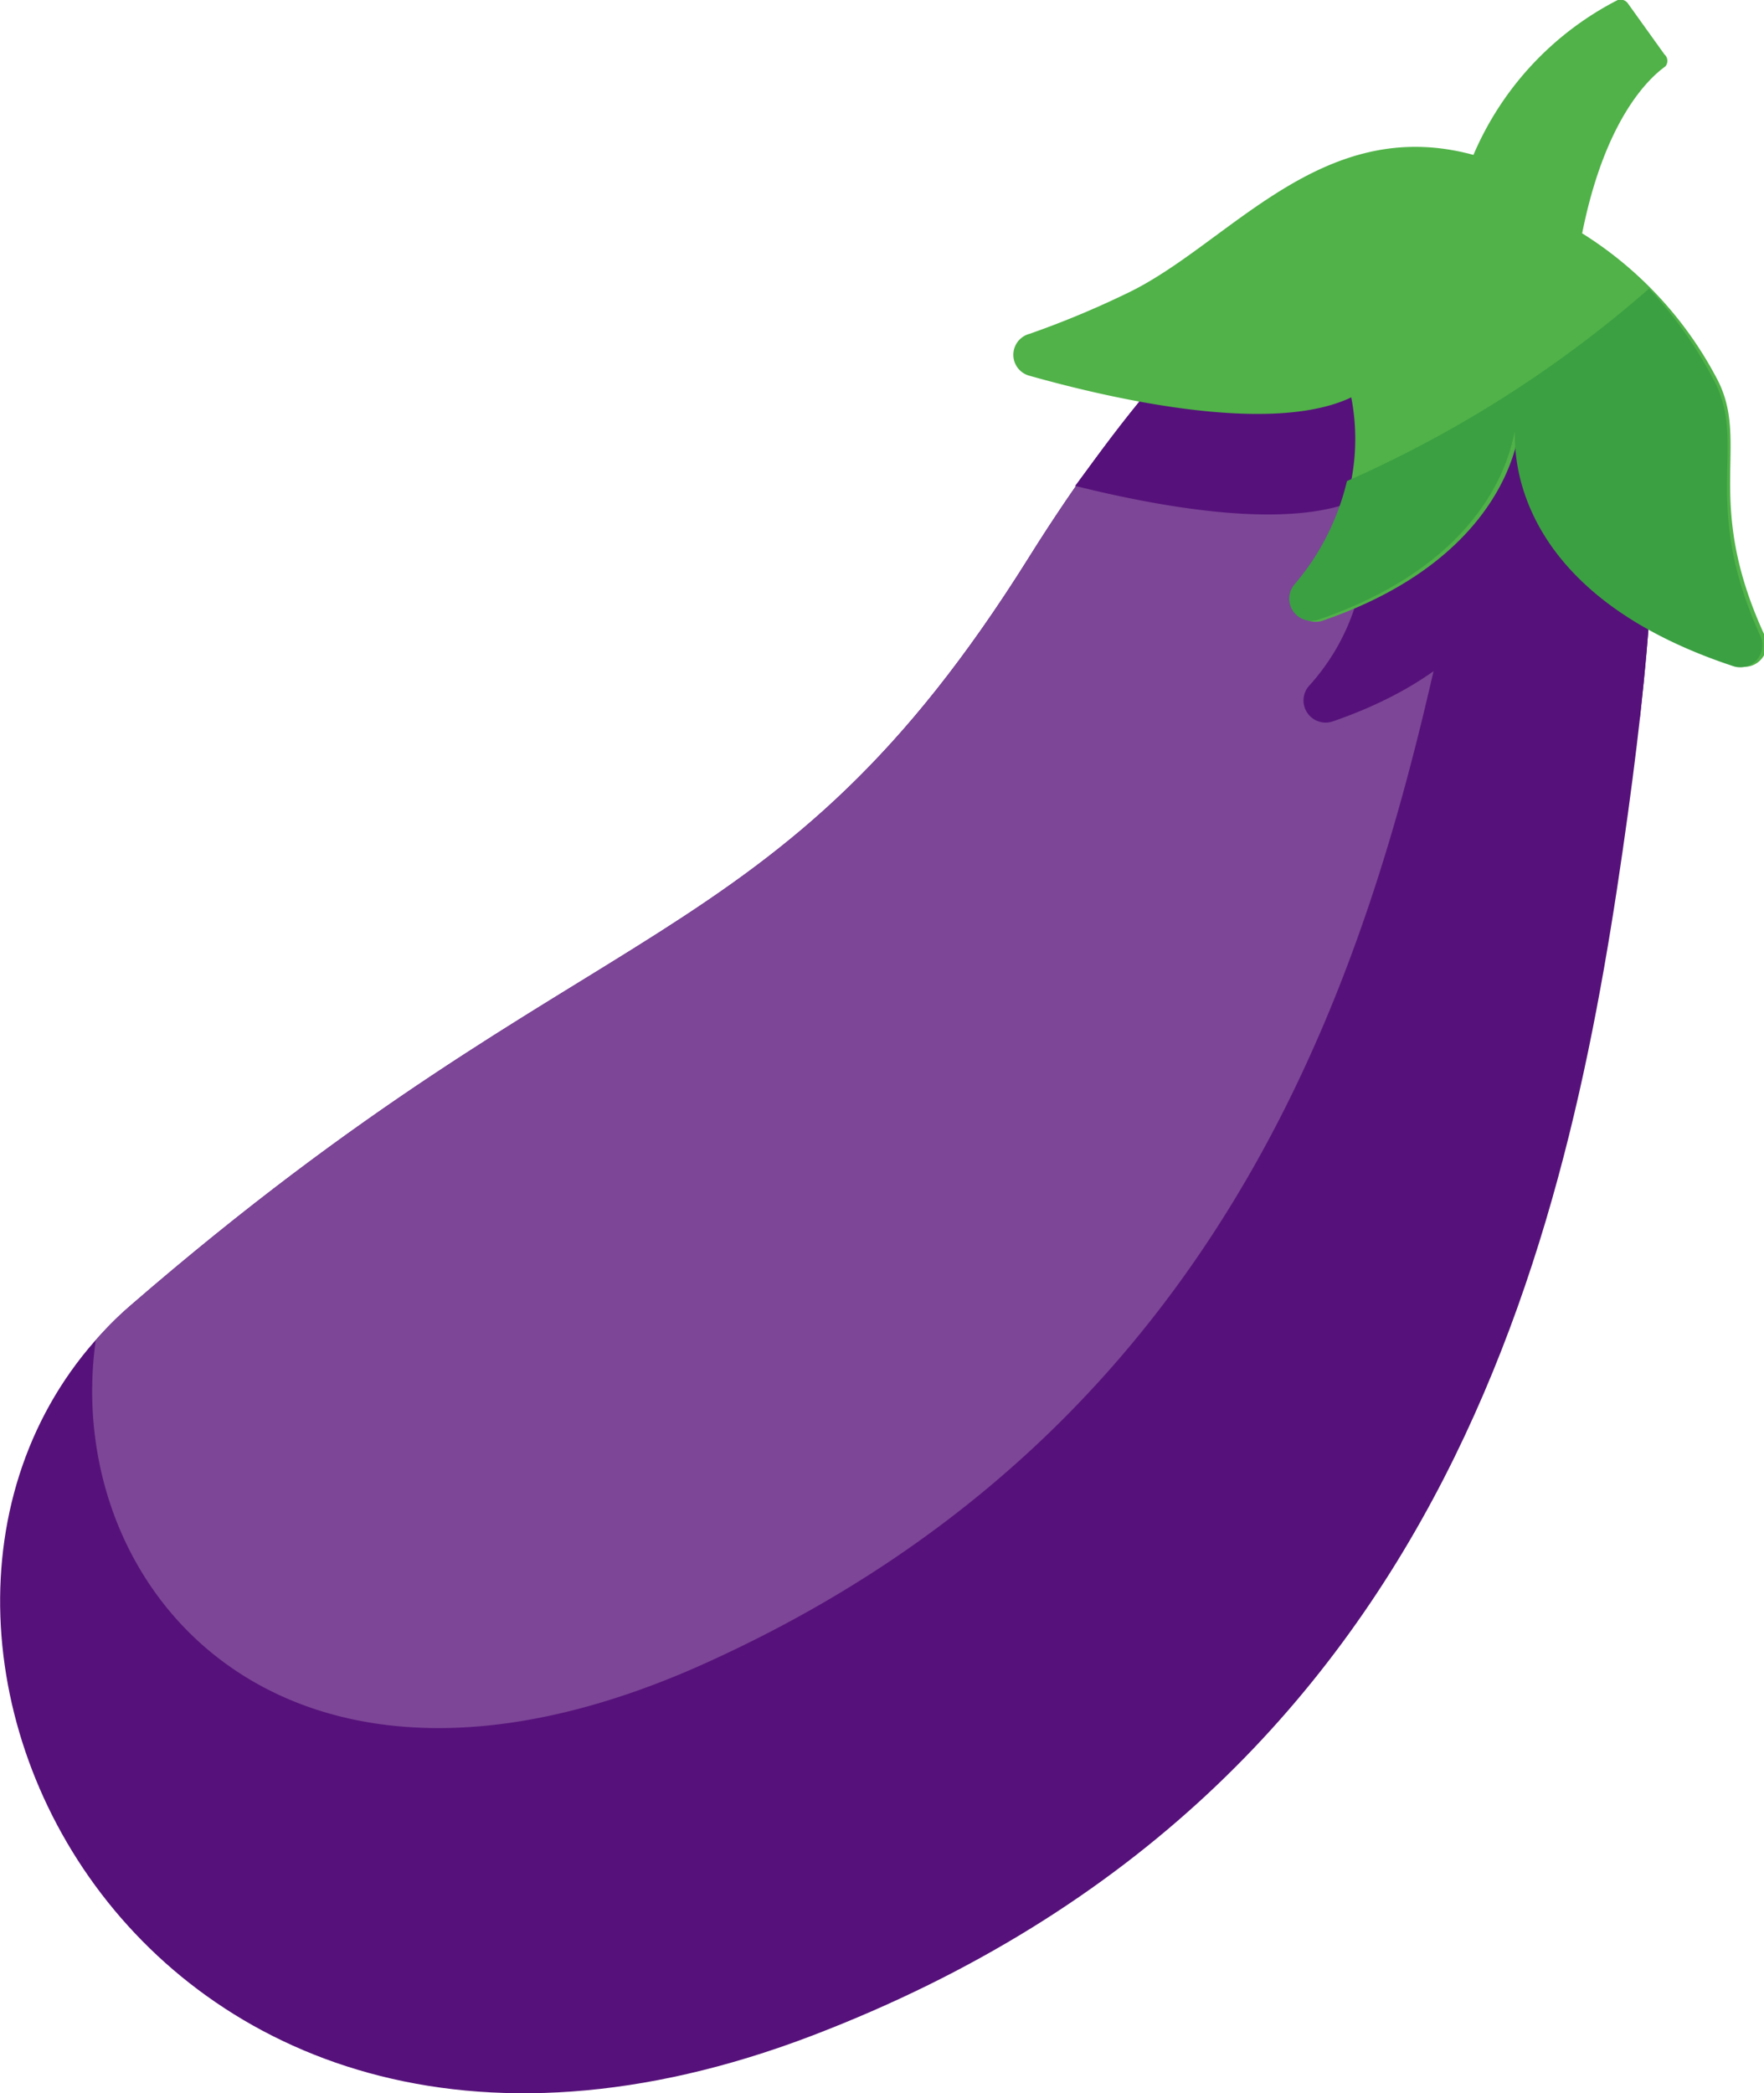
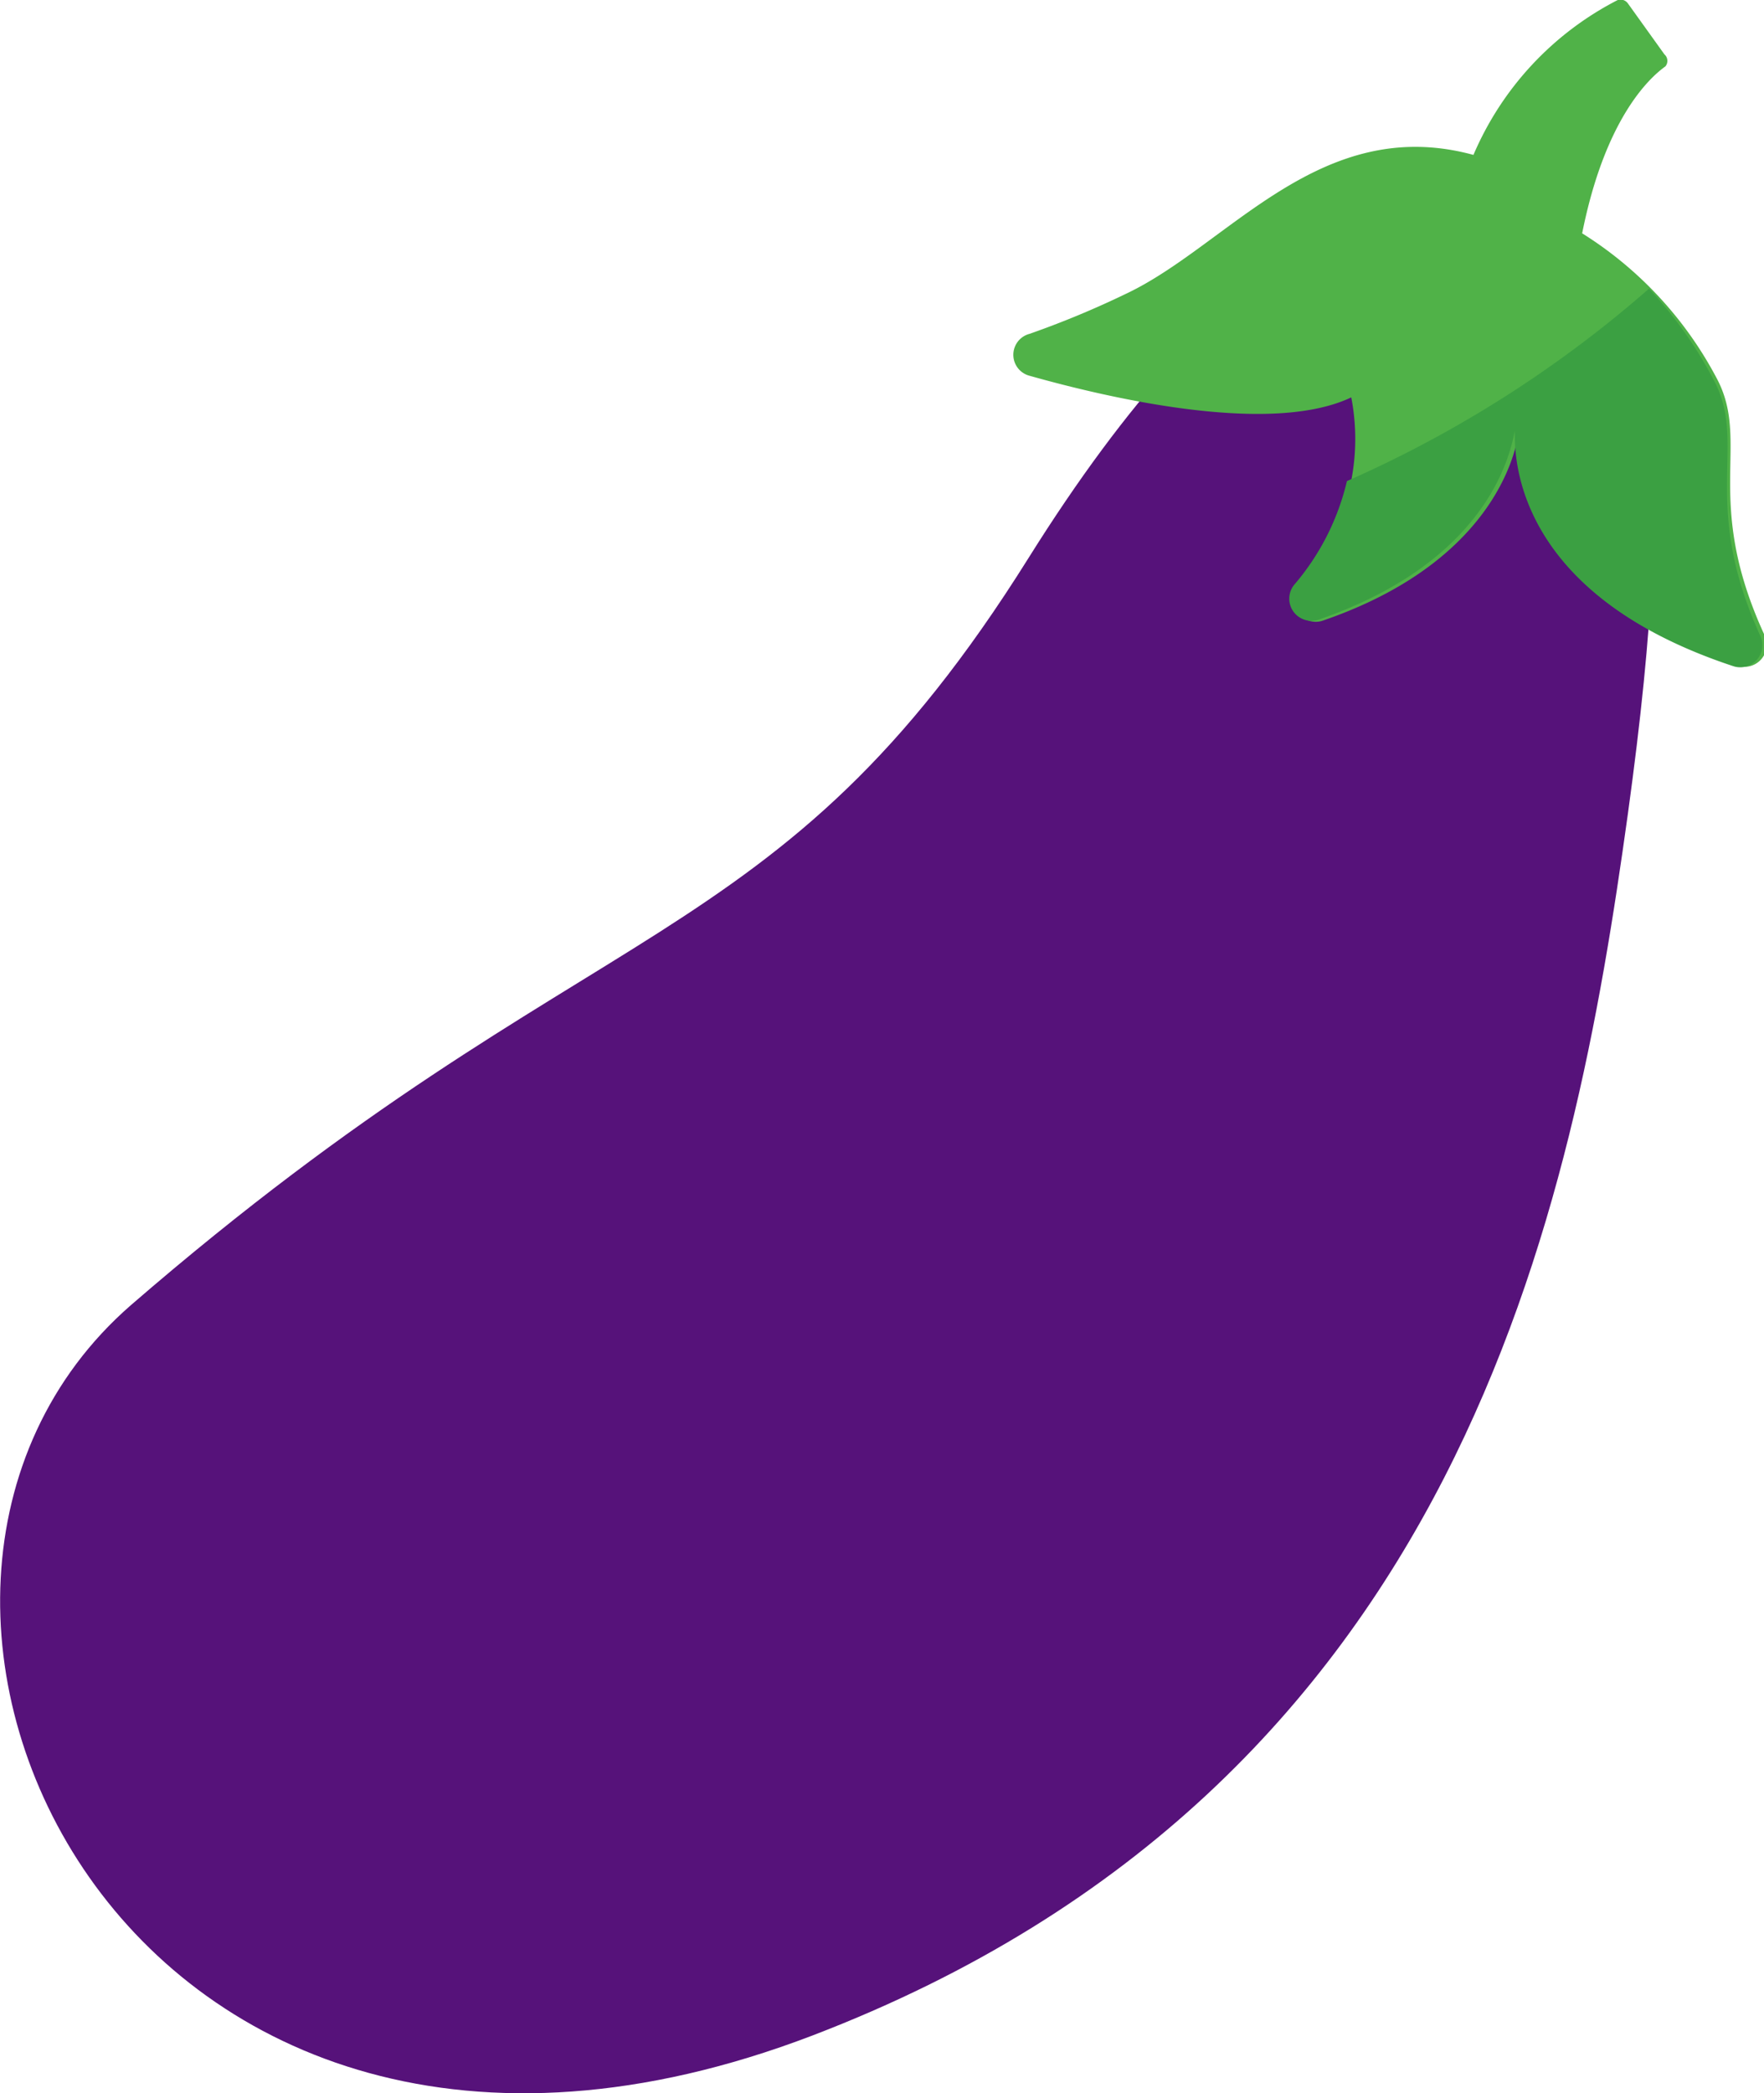
<svg xmlns="http://www.w3.org/2000/svg" id="レイヤー_1" data-name="レイヤー 1" viewBox="0 0 36.67 43.51">
  <defs>
    <style>.cls-1{fill:#56127a;}.cls-2{fill:#7d4697;}.cls-3{fill:#50b248;}.cls-4{fill:#3ba042;}</style>
  </defs>
  <path class="cls-1" d="M33.84,16.92C34.93,9,34.35,6.18,32,4.84,29.2,3.22,25.51,5,21.38,11.6c-5.26,8.4-9,7.17-18.66,15.53-6.89,6-.14,20.65,14.17,15.18C30.42,37.13,32.71,25.07,33.84,16.92Z" />
-   <path class="cls-2" d="M30.08,12.69c1-4.47,1.14-6.94.58-8.35-2.6-.46-5.78,1.67-9.28,7.26-5.26,8.4-9,7.17-18.66,15.53a6.29,6.29,0,0,0-.73.73c-.73,5.23,4,10.72,12.83,6.64C26,29.37,28.63,19.4,30.08,12.69Z" />
-   <path class="cls-1" d="M34.06,7.67a10.38,10.38,0,0,0-1-.71c.07-.35.15-.65.23-.94A4.12,4.12,0,0,0,32,4.84a4.88,4.88,0,0,0-.7-.32c-.15.25-.31.52-.46.81C27.8,4.5,25.92,7,23.89,8.1c-.5.6-1,1.27-1.54,2,1.89.47,4.53.93,5.95.25a4.51,4.51,0,0,1-1.1,3.92.46.46,0,0,0,.52.72c3.62-1.25,4-3.57,4.07-3.92,0,.32-.08,2.28,2.3,3.84C34.47,11.54,34.47,9.25,34.06,7.67Z" />
  <path class="cls-3" d="M34.6,1.13,33.84.07A.19.19,0,0,0,33.63,0a6.47,6.47,0,0,0-3,3.22c-3.19-.87-5.1,1.89-7.23,2.89a19.13,19.13,0,0,1-2,.83.45.45,0,0,0,0,.87c1.88.53,5.07,1.22,6.69.45a4.54,4.54,0,0,1-1.1,3.92.46.46,0,0,0,.51.72c3.93-1.35,4.08-4,4.08-4s-.46,3.29,4.55,4.94a.46.46,0,0,0,.55-.64c-1.3-2.83-.27-4-1-5.35a7.89,7.89,0,0,0-2.79-3c.47-2.36,1.38-3.22,1.73-3.47A.18.18,0,0,0,34.6,1.13Z" />
  <path class="cls-4" d="M35.62,7.89A8.58,8.58,0,0,0,34.28,6,24.58,24.58,0,0,1,28,10a5.11,5.11,0,0,1-1.1,2.16.46.46,0,0,0,.51.72c3.63-1.25,4-3.57,4.08-3.92,0,.4-.12,3.35,4.55,4.89a.46.46,0,0,0,.55-.64C35.32,10.41,36.35,9.24,35.62,7.89Z" />
</svg>